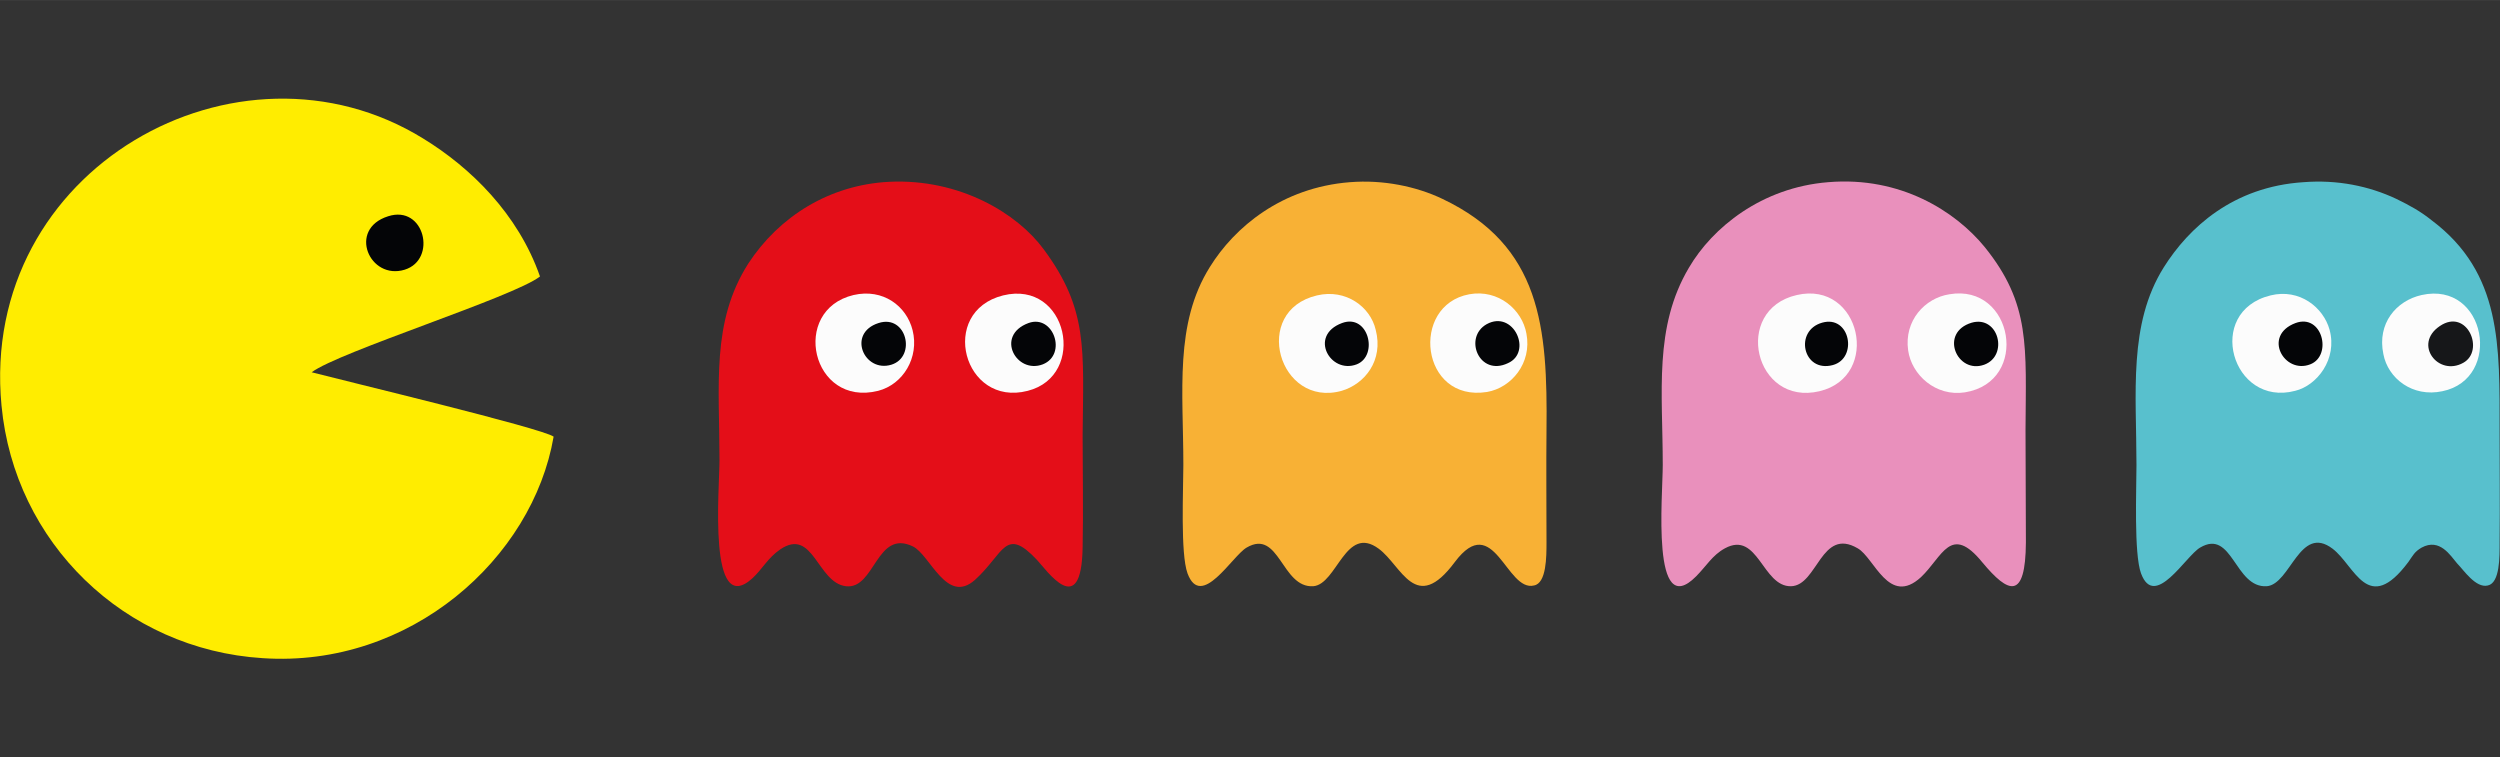
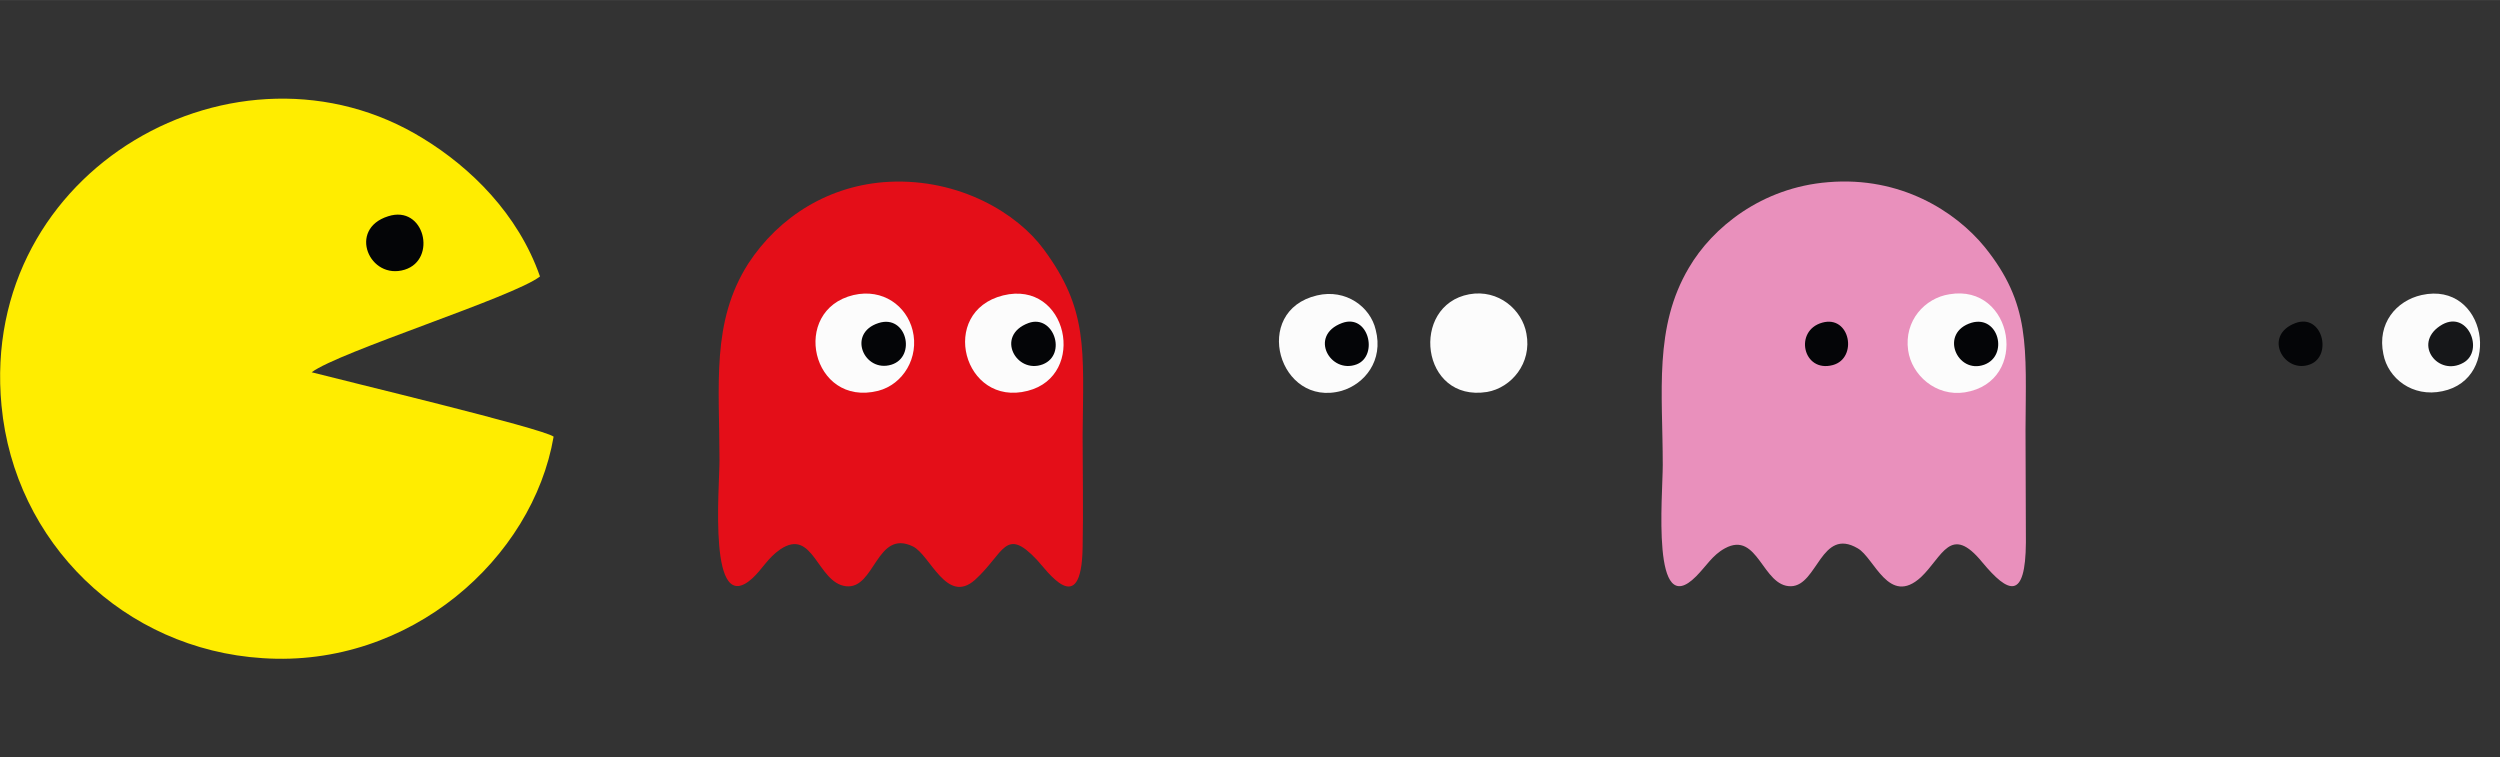
<svg xmlns="http://www.w3.org/2000/svg" xml:space="preserve" width="66.013mm" height="20mm" version="1.1" style="shape-rendering:geometricPrecision; text-rendering:geometricPrecision; image-rendering:optimizeQuality; fill-rule:evenodd; clip-rule:evenodd" viewBox="0 0 6602 2000">
  <rect x="0" y="0" width="6602" height="2000" fill="#333333" stroke="none" />
  <defs>
    <style type="text/css">
   
    .fil8 {fill:none}
    .fil7 {fill:#040507}
    .fil6 {fill:#161719}
    .fil3 {fill:#58C0CD}
    .fil1 {fill:#E40E18}
    .fil2 {fill:#E990BC}
    .fil4 {fill:#F8B135}
    .fil5 {fill:#FCFCFC}
    .fil0 {fill:#FFED00}
   
  </style>
  </defs>
  <g id="Katman_x0020_1">
    <path class="fil0" d="M1462 1153c-29,-22 -555,-148 -639,-170 72,-54 534,-199 603,-253 -58,-166 -184,-288 -308,-364 -488,-302 -1174,78 -1114,705 34,361 323,644 690,667 390,26 713,-264 768,-585l0 0z" />
    <path class="fil1" d="M2348 480c-158,8 -291,92 -372,216 -98,154 -76,319 -76,519 0,77 -31,419 87,312 26,-24 40,-53 73,-76 88,-60 98,88 174,97 77,9 80,-152 177,-105 46,23 89,155 164,88 77,-70 79,-142 163,-53 25,26 118,163 121,-33 2,-98 0,-198 0,-296 2,-227 15,-332 -103,-491 -69,-94 -221,-187 -408,-178l0 0z" />
    <path class="fil2" d="M4828 481c-176,14 -306,120 -368,226 -93,157 -69,328 -69,521 0,82 -31,414 88,294 27,-27 43,-56 76,-74 88,-48 99,102 175,100 70,-2 79,-157 176,-100 44,25 82,154 167,76 57,-54 78,-142 162,-39 69,83 114,101 115,-53 0,-98 -1,-197 -1,-296 1,-220 14,-333 -108,-484 -77,-94 -222,-187 -413,-171l0 0z" />
-     <path class="fil3" d="M6083 481c-186,12 -303,120 -369,225 -94,150 -72,332 -72,522 0,64 -7,234 12,286 36,97 118,-46 156,-68 86,-51 91,107 176,102 63,-5 87,-165 174,-99 59,45 93,178 200,35 12,-17 16,-27 35,-38 48,-26 76,21 94,42 17,17 49,66 81,58 32,-7 31,-76 31,-114 1,-98 0,-197 0,-296 0,-222 6,-415 -179,-554 -30,-24 -57,-39 -94,-57 -72,-34 -156,-51 -245,-44l0 0z" />
-     <path class="fil4" d="M3565 481c-180,14 -305,119 -370,224 -94,150 -70,328 -70,523 0,64 -8,234 11,286 36,97 118,-46 156,-68 87,-51 92,107 176,102 63,-5 85,-164 173,-99 61,45 97,175 201,35 103,-137 136,80 209,62 33,-6 33,-76 33,-114 0,-98 -1,-197 0,-296 3,-272 -14,-487 -275,-611 -69,-33 -157,-51 -244,-44l0 0z" />
-     <path class="fil5" d="M4745 779c-171,39 -112,295 60,254 164,-39 109,-293 -60,-254z" />
    <path class="fil5" d="M5148 777c-65,10 -120,70 -109,148 9,65 73,123 150,111 173,-28 128,-288 -41,-259l0 0z" />
    <path class="fil5" d="M2649 780c-172,43 -105,296 65,252 158,-40 106,-294 -65,-252z" />
    <path class="fil5" d="M2254 779c-168,40 -111,297 65,253 66,-17 109,-88 91,-160 -16,-64 -78,-111 -156,-93z" />
    <path class="fil5" d="M3478 780c-175,41 -101,298 65,252 61,-18 111,-80 90,-161 -14,-61 -79,-109 -155,-91z" />
-     <path class="fil5" d="M5996 780c-175,43 -102,296 65,252 58,-14 112,-84 91,-161 -16,-59 -79,-110 -156,-91z" />
    <path class="fil5" d="M6395 779c-67,15 -118,75 -101,156 12,64 77,115 156,98 160,-33 116,-292 -55,-254l0 0z" />
    <path class="fil5" d="M3880 777c-157,29 -129,286 47,258 64,-11 119,-76 104,-154 -11,-63 -74,-118 -151,-104l0 0z" />
    <path class="fil6" d="M6443 861c-71,48 -4,134 62,97 58,-32 10,-146 -62,-97z" />
-     <path class="fil7" d="M3926 856c-62,35 -20,139 56,103 66,-29 15,-142 -56,-103z" />
    <path class="fil7" d="M2320 853c-84,27 -38,132 34,110 67,-21 40,-134 -34,-110z" />
    <path class="fil7" d="M5207 852c-87,26 -39,137 33,111 65,-24 38,-131 -33,-111z" />
    <path class="fil7" d="M2716 853c-89,33 -32,136 38,109 65,-26 28,-133 -38,-109z" />
    <path class="fil7" d="M4812 852c-75,21 -51,133 28,112 67,-18 46,-133 -28,-112z" />
    <path class="fil7" d="M3544 853c-89,33 -31,136 39,109 58,-23 31,-135 -39,-109z" />
    <path class="fil7" d="M6062 853c-88,33 -30,136 39,109 59,-23 32,-135 -39,-109z" />
    <path class="fil7" d="M1025 571c-108,34 -49,170 44,141 86,-27 52,-172 -44,-141z" />
    <rect class="fil8" width="6602" height="2000" />
  </g>
</svg>